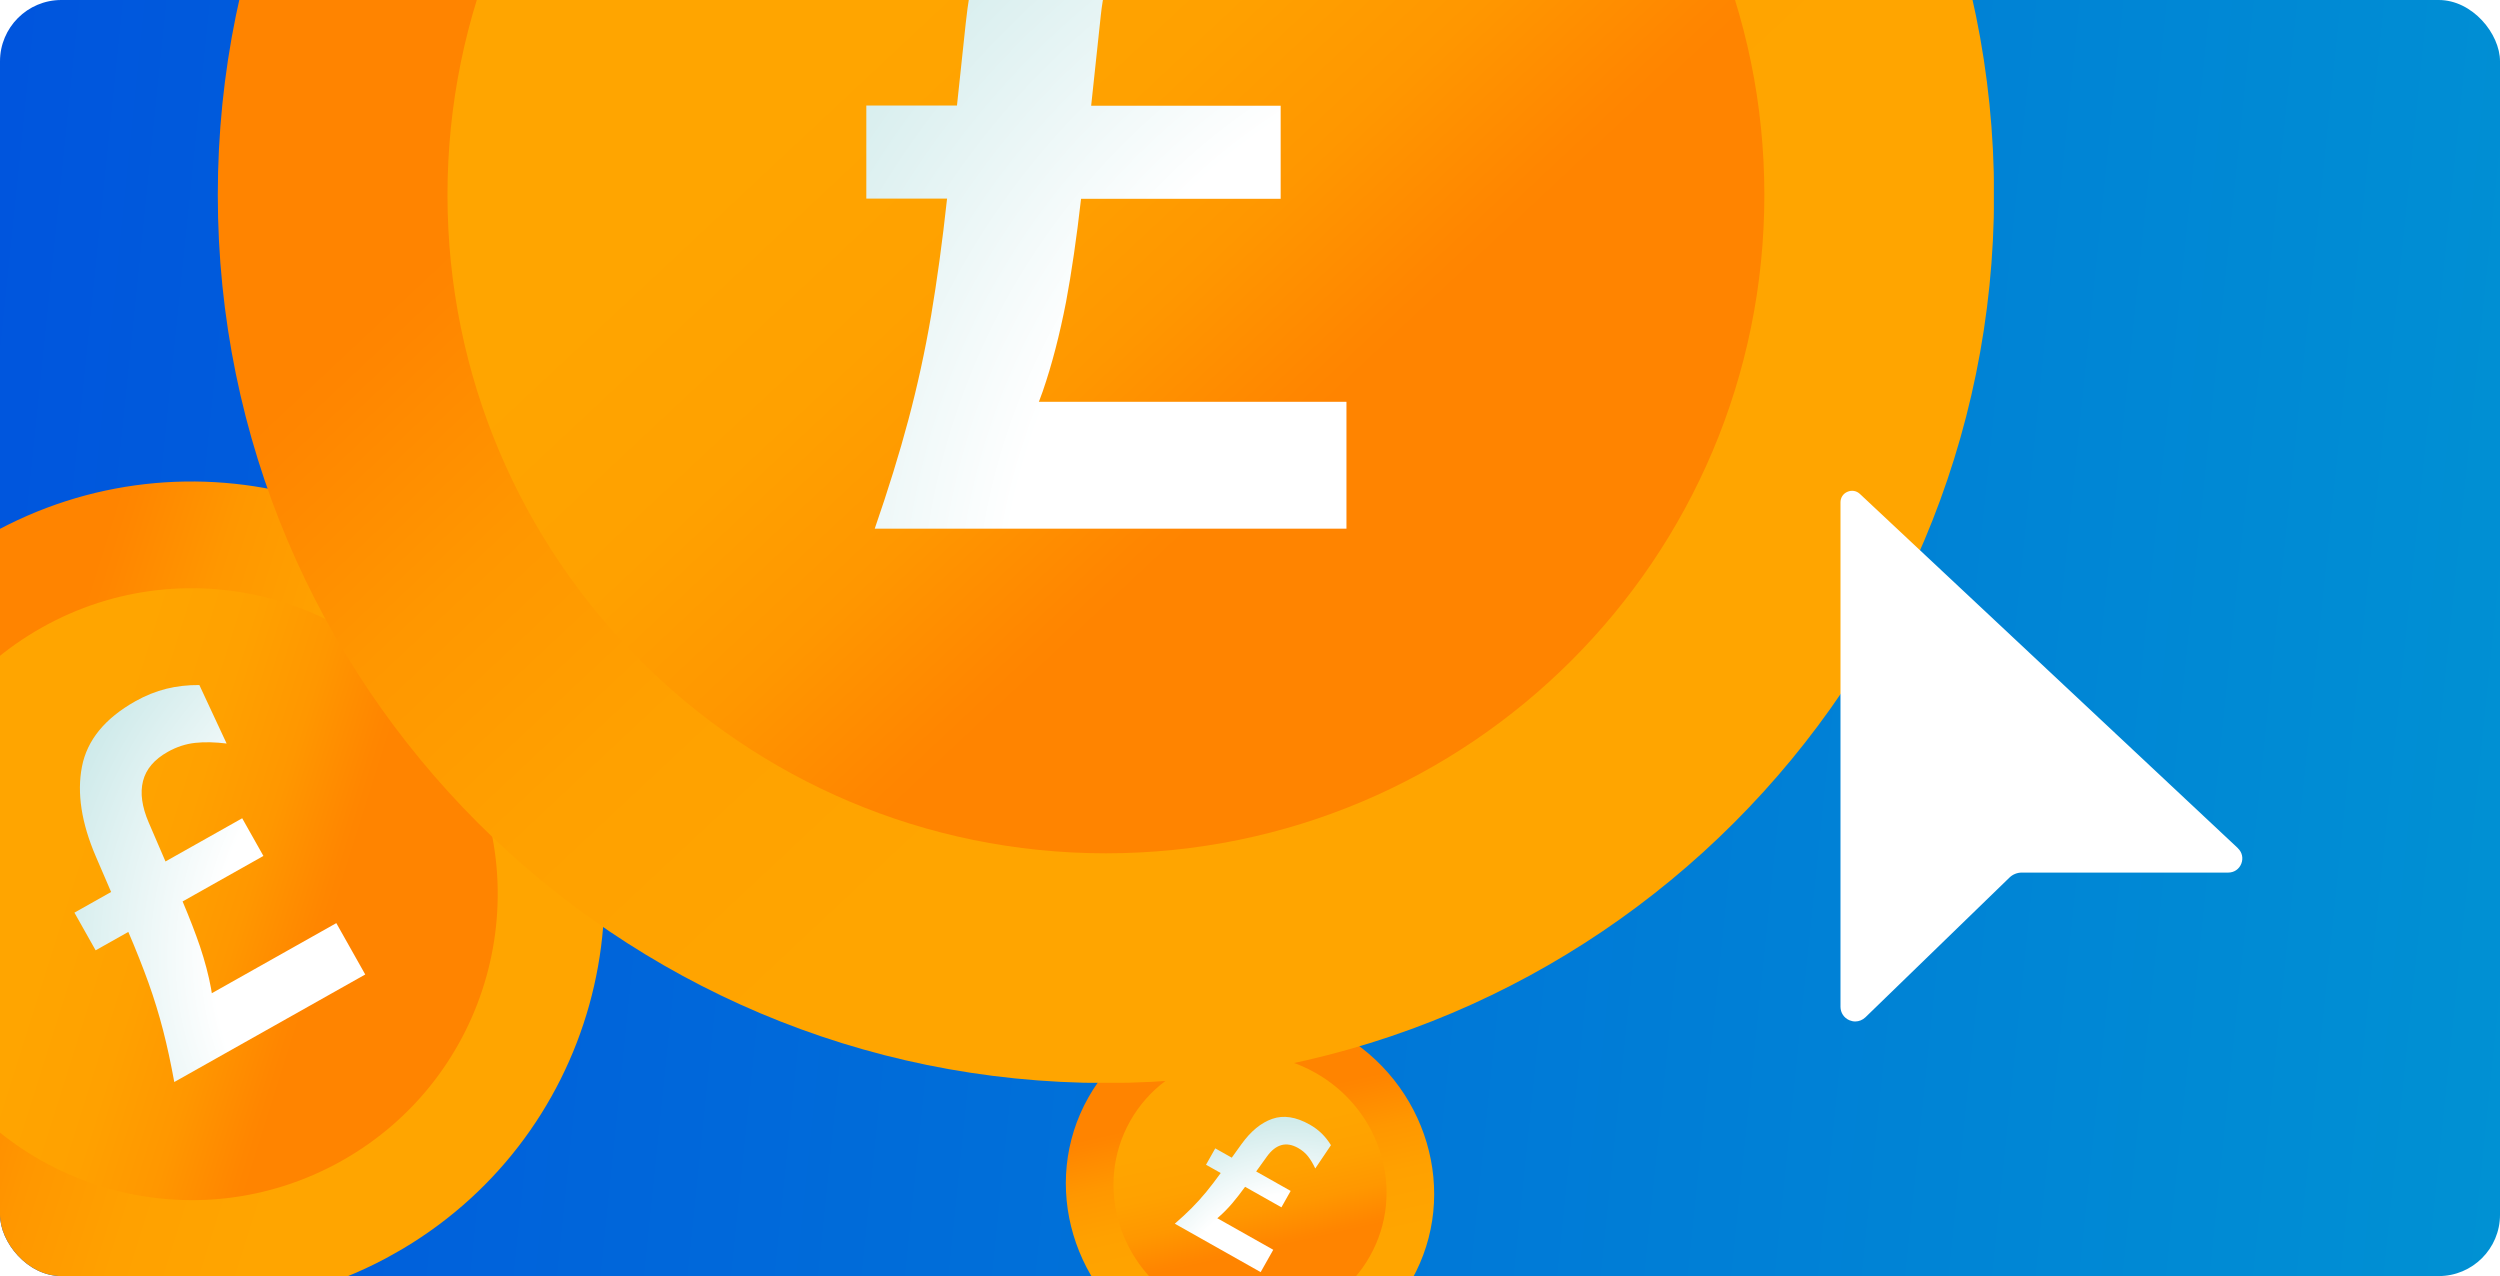
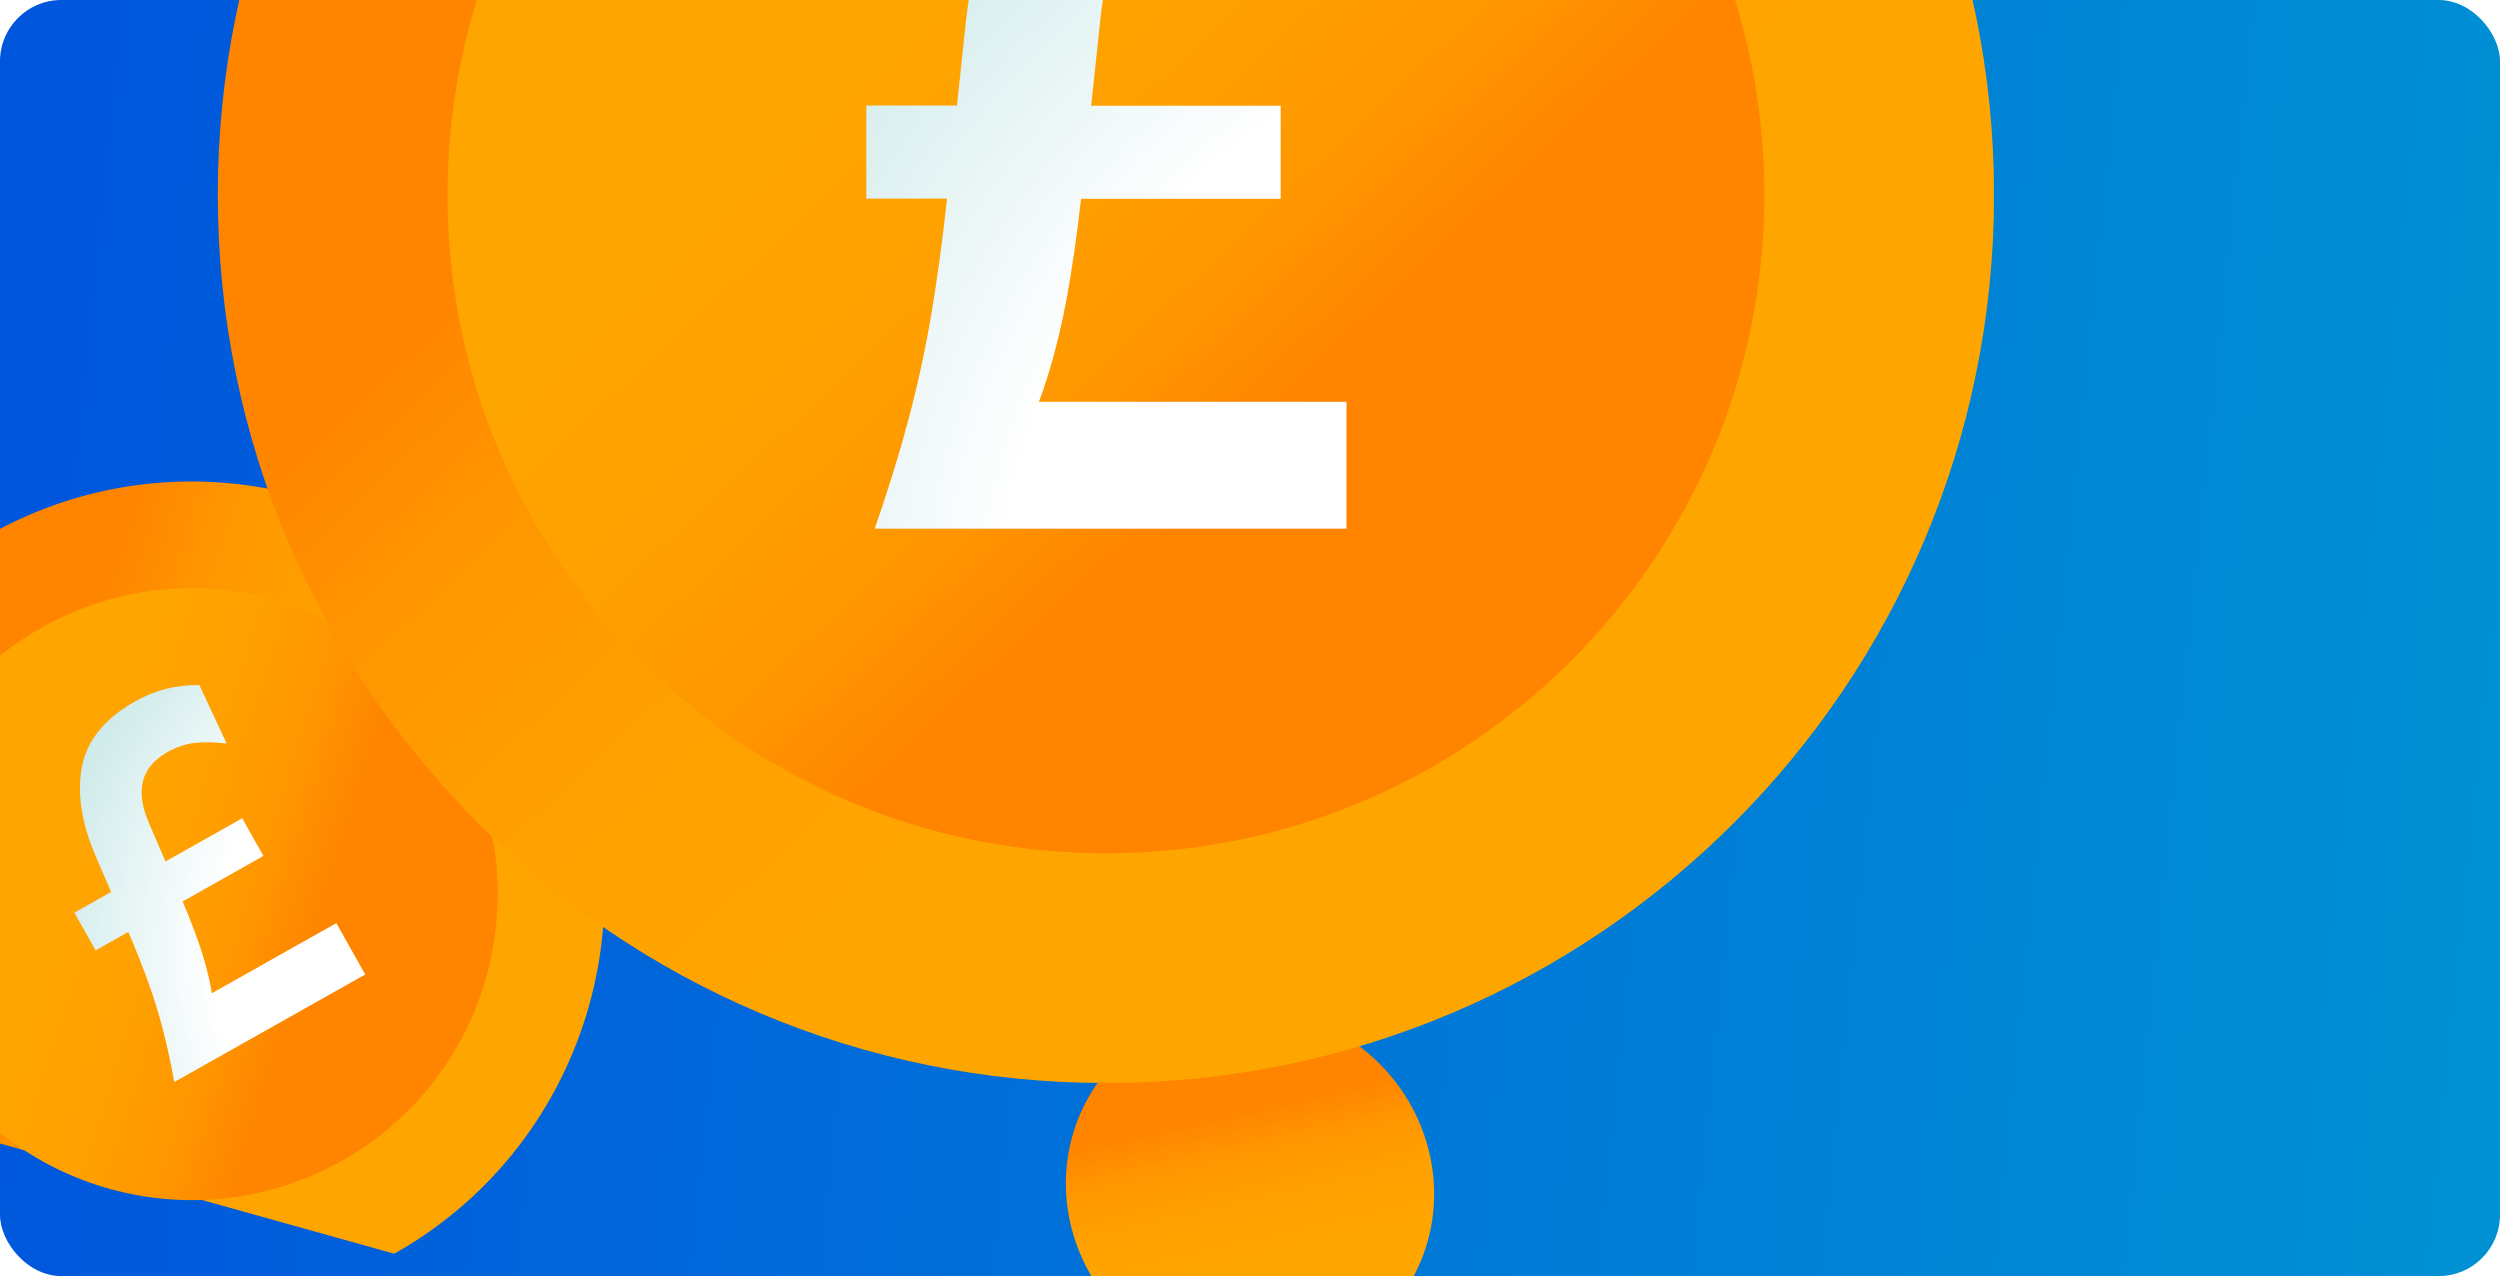
<svg xmlns="http://www.w3.org/2000/svg" width="815" height="416" viewBox="0 0 815 416" fill="none">
  <g clip-path="url(#clip0_1833_4931)">
    <rect width="815" height="416" rx="20" fill="url(#paint0_linear_1833_4931)" />
    <g clip-path="url(#clip1_1833_4931)">
-       <path d="M128.519 408.715C193.252 372.264 216.18 290.239 179.729 225.506C143.278 160.773 61.253 137.845 -3.48 174.296C-68.213 210.746 -91.141 292.772 -54.69 357.505C-18.24 422.238 63.786 445.166 128.519 408.715Z" fill="url(#paint1_linear_1833_4931)" />
+       <path d="M128.519 408.715C193.252 372.264 216.18 290.239 179.729 225.506C143.278 160.773 61.253 137.845 -3.48 174.296C-68.213 210.746 -91.141 292.772 -54.69 357.505Z" fill="url(#paint1_linear_1833_4931)" />
      <path d="M111.45 378.401C159.441 351.378 176.439 290.566 149.415 242.575C122.392 194.584 61.58 177.586 13.589 204.609C-34.402 231.633 -51.4 292.444 -24.377 340.436C2.647 388.427 63.458 405.425 111.45 378.401Z" fill="url(#paint2_linear_1833_4931)" />
      <path d="M69.053 323.821C68.962 323.255 68.871 322.689 68.779 322.123C67.999 317.852 66.788 313.336 65.196 308.548C63.759 304.322 61.855 299.384 59.53 293.871L85.873 279.037L78.956 266.754L53.946 280.837L48.464 268.103C46.26 262.977 45.646 258.482 46.622 254.619C47.598 250.756 50.269 247.596 54.659 245.123C57.594 243.471 60.588 242.499 63.652 242.171C66.716 241.843 70.142 241.928 73.879 242.39L64.993 223.321C61.24 223.291 57.635 223.696 54.241 224.535C50.823 225.388 47.43 226.746 44.1 228.621C34.184 234.205 28.399 241.296 26.719 249.908C25.039 258.521 26.547 268.295 31.256 279.255L36.222 290.785L24.259 297.521L31.176 309.804L41.831 303.804C44.423 309.849 46.611 315.407 48.402 320.376C50.268 325.595 51.854 330.777 53.17 335.883C54.486 340.989 55.701 346.608 56.814 352.738L119.069 317.683L109.638 300.935L69.089 323.768L69.053 323.821Z" fill="url(#paint3_radial_1833_4931)" />
    </g>
    <g clip-path="url(#clip2_1833_4931)">
      <path d="M378.764 438.47C407.871 454.884 444.334 445.375 460.206 417.23C476.078 389.085 465.349 352.962 436.241 336.547C407.134 320.133 370.671 329.642 354.799 357.787C338.927 385.932 349.656 422.055 378.764 438.47Z" fill="url(#paint4_linear_1833_4931)" />
-       <path d="M386.196 425.29C407.776 437.459 434.808 430.409 446.575 409.543C458.343 388.677 450.388 361.897 428.809 349.727C407.229 337.558 380.197 344.608 368.43 365.474C356.663 386.34 364.617 413.121 386.196 425.29Z" fill="url(#paint5_linear_1833_4931)" />
-       <path d="M396.82 397.146C397.013 396.986 397.205 396.826 397.398 396.666C398.829 395.423 400.251 393.964 401.687 392.3C402.946 390.819 404.364 389.004 405.9 386.902L417.745 393.582L420.757 388.241L409.511 381.899L413.033 377.002C414.451 375.031 416.007 373.802 417.699 373.315C419.392 372.828 421.22 373.138 423.194 374.251C424.514 374.995 425.59 375.913 426.439 376.999C427.288 378.086 428.066 379.401 428.775 380.918L433.889 373.328C433.013 371.901 432.006 370.626 430.886 369.528C429.755 368.424 428.438 367.441 426.941 366.597C422.482 364.082 418.43 363.465 414.774 364.739C411.117 366.013 407.775 368.75 404.742 372.962L401.554 377.398L396.175 374.364L393.163 379.705L397.954 382.407C396.28 384.728 394.694 386.788 393.238 388.567C391.705 390.43 390.119 392.179 388.498 393.809C386.877 395.44 385.038 397.145 382.982 398.925L410.975 414.711L415.081 407.43L396.848 397.147L396.82 397.146Z" fill="url(#paint6_radial_1833_4931)" />
    </g>
    <g clip-path="url(#clip3_1833_4931)">
      <path d="M360.53 353.061C520.434 353.061 650.061 223.434 650.061 63.531C650.061 -96.373 520.434 -226 360.53 -226C200.627 -226 71 -96.373 71 63.531C71 223.434 200.627 353.061 360.53 353.061Z" fill="url(#paint7_linear_1833_4931)" />
      <path d="M360.53 278.18C479.078 278.18 575.18 182.078 575.18 63.53C575.18 -55.017 479.078 -151.119 360.53 -151.119C241.983 -151.119 145.881 -55.017 145.881 63.53C145.881 182.078 241.983 278.18 360.53 278.18Z" fill="url(#paint8_linear_1833_4931)" />
      <path d="M338.657 131.039C339.084 129.881 339.51 128.724 339.937 127.566C342.983 118.731 345.481 108.983 347.553 98.32C349.32 88.877 350.965 77.605 352.427 64.81H417.498V34.468H355.717L358.885 4.796C360.165 -7.146 363.76 -16.224 369.67 -22.439C375.58 -28.654 383.927 -31.761 394.772 -31.761C402.023 -31.761 408.664 -30.421 414.757 -27.801C420.849 -25.181 427.186 -21.403 433.705 -16.59L437.178 -61.738C430.171 -65.759 422.982 -68.805 415.731 -70.816C408.42 -72.827 400.621 -73.862 392.396 -73.862C367.903 -73.862 349.563 -66.673 337.317 -52.294C325.07 -37.915 317.576 -17.991 314.834 7.538L311.971 34.407H282.421V64.749H308.742C307.218 78.823 305.451 91.557 303.563 102.768C301.552 114.527 299.054 125.921 296.129 136.888C293.205 147.855 289.549 159.675 285.162 172.348H438.945V130.978H338.779L338.657 131.039Z" fill="url(#paint9_radial_1833_4931)" />
    </g>
    <g filter="url(#filter0_d_1833_4931)">
-       <path d="M729.533 272.485L606.337 157.03C605.233 155.987 603.677 155.706 602.263 156.326C600.849 156.918 600 158.242 600 159.765V324.208C600 326.153 601.132 327.844 602.914 328.605C603.536 328.859 604.158 329 604.809 329C606.025 329 607.185 328.521 608.119 327.647L655.077 282.097C656.181 281.026 657.623 280.462 659.123 280.462H726.393C728.316 280.462 729.957 279.362 730.664 277.559C731.371 275.783 730.947 273.838 729.533 272.513V272.485Z" fill="white" />
-     </g>
+       </g>
  </g>
  <defs>
    <filter id="filter0_d_1833_4931" x="565.6" y="125.6" width="199.8" height="241.8" filterUnits="userSpaceOnUse" color-interpolation-filters="sRGB">
      <feFlood flood-opacity="0" result="BackgroundImageFix" />
      <feColorMatrix in="SourceAlpha" type="matrix" values="0 0 0 0 0 0 0 0 0 0 0 0 0 0 0 0 0 0 127 0" result="hardAlpha" />
      <feOffset dy="4" />
      <feGaussianBlur stdDeviation="17.2" />
      <feComposite in2="hardAlpha" operator="out" />
      <feColorMatrix type="matrix" values="0 0 0 0 0 0 0 0 0 0 0 0 0 0 0 0 0 0 0.25 0" />
      <feBlend mode="normal" in2="BackgroundImageFix" result="effect1_dropShadow_1833_4931" />
      <feBlend mode="normal" in="SourceGraphic" in2="effect1_dropShadow_1833_4931" result="shape" />
    </filter>
    <linearGradient id="paint0_linear_1833_4931" x1="3.793" y1="8.38" x2="848.019" y2="95.301" gradientUnits="userSpaceOnUse">
      <stop stop-color="#0055DD" />
      <stop offset="0.997" stop-color="#0091D3" />
    </linearGradient>
    <linearGradient id="paint1_linear_1833_4931" x1="-79.318" y1="246.789" x2="204.188" y2="336.154" gradientUnits="userSpaceOnUse">
      <stop offset="0.29" stop-color="#FF8400" />
      <stop offset="0.31" stop-color="#FF8600" />
      <stop offset="0.42" stop-color="#FF9700" />
      <stop offset="0.54" stop-color="#FFA100" />
      <stop offset="0.69" stop-color="#FFA500" />
    </linearGradient>
    <linearGradient id="paint2_linear_1833_4931" x1="167.664" y1="324.657" x2="-42.549" y2="258.375" gradientUnits="userSpaceOnUse">
      <stop offset="0.29" stop-color="#FF8400" />
      <stop offset="0.31" stop-color="#FF8600" />
      <stop offset="0.42" stop-color="#FF9700" />
      <stop offset="0.54" stop-color="#FFA100" />
      <stop offset="0.69" stop-color="#FFA500" />
    </linearGradient>
    <radialGradient id="paint3_radial_1833_4931" cx="0" cy="0" r="1" gradientUnits="userSpaceOnUse" gradientTransform="translate(161.805 311.713) rotate(-29.384) scale(209.725 209.725)">
      <stop offset="0.44" stop-color="white" />
      <stop offset="1" stop-color="#9BD4D4" />
    </radialGradient>
    <linearGradient id="paint4_linear_1833_4931" x1="390.868" y1="323.921" x2="419.826" y2="451.988" gradientUnits="userSpaceOnUse">
      <stop offset="0.29" stop-color="#FF8400" />
      <stop offset="0.31" stop-color="#FF8600" />
      <stop offset="0.42" stop-color="#FF9700" />
      <stop offset="0.54" stop-color="#FFA100" />
      <stop offset="0.69" stop-color="#FFA500" />
    </linearGradient>
    <linearGradient id="paint5_linear_1833_4931" x1="419.833" y1="434.647" x2="398.369" y2="339.684" gradientUnits="userSpaceOnUse">
      <stop offset="0.29" stop-color="#FF8400" />
      <stop offset="0.31" stop-color="#FF8600" />
      <stop offset="0.42" stop-color="#FF9700" />
      <stop offset="0.54" stop-color="#FFA100" />
      <stop offset="0.69" stop-color="#FFA500" />
    </linearGradient>
    <radialGradient id="paint6_radial_1833_4931" cx="0" cy="0" r="1" gradientUnits="userSpaceOnUse" gradientTransform="translate(423.344 429.56) rotate(29.42) scale(94.338 91.219)">
      <stop offset="0.44" stop-color="white" />
      <stop offset="1" stop-color="#9BD4D4" />
    </radialGradient>
    <linearGradient id="paint7_linear_1833_4931" x1="141.738" y1="-170.129" x2="579.08" y2="296.885" gradientUnits="userSpaceOnUse">
      <stop offset="0.29" stop-color="#FF8400" />
      <stop offset="0.31" stop-color="#FF8600" />
      <stop offset="0.42" stop-color="#FF9700" />
      <stop offset="0.54" stop-color="#FFA100" />
      <stop offset="0.69" stop-color="#FFA500" />
    </linearGradient>
    <linearGradient id="paint8_linear_1833_4931" x1="522.721" y1="236.749" x2="198.462" y2="-109.566" gradientUnits="userSpaceOnUse">
      <stop offset="0.29" stop-color="#FF8400" />
      <stop offset="0.31" stop-color="#FF8600" />
      <stop offset="0.42" stop-color="#FF9700" />
      <stop offset="0.54" stop-color="#FFA100" />
      <stop offset="0.69" stop-color="#FFA500" />
    </linearGradient>
    <radialGradient id="paint9_radial_1833_4931" cx="0" cy="0" r="1" gradientUnits="userSpaceOnUse" gradientTransform="translate(525.402 206.285) scale(451.416 451.416)">
      <stop offset="0.44" stop-color="white" />
      <stop offset="1" stop-color="#9BD4D4" />
    </radialGradient>
    <clipPath id="clip0_1833_4931">
      <rect width="815" height="416" rx="20" fill="white" />
    </clipPath>
    <clipPath id="clip1_1833_4931">
      <rect width="269" height="269" fill="white" transform="translate(-120.69 240.296) rotate(-29.384)" />
    </clipPath>
    <clipPath id="clip2_1833_4931">
      <rect width="121" height="117" fill="white" transform="translate(383.538 306.826) rotate(29.42)" />
    </clipPath>
    <clipPath id="clip3_1833_4931">
      <rect width="579" height="579" fill="white" transform="translate(71 -226)" />
    </clipPath>
  </defs>
</svg>